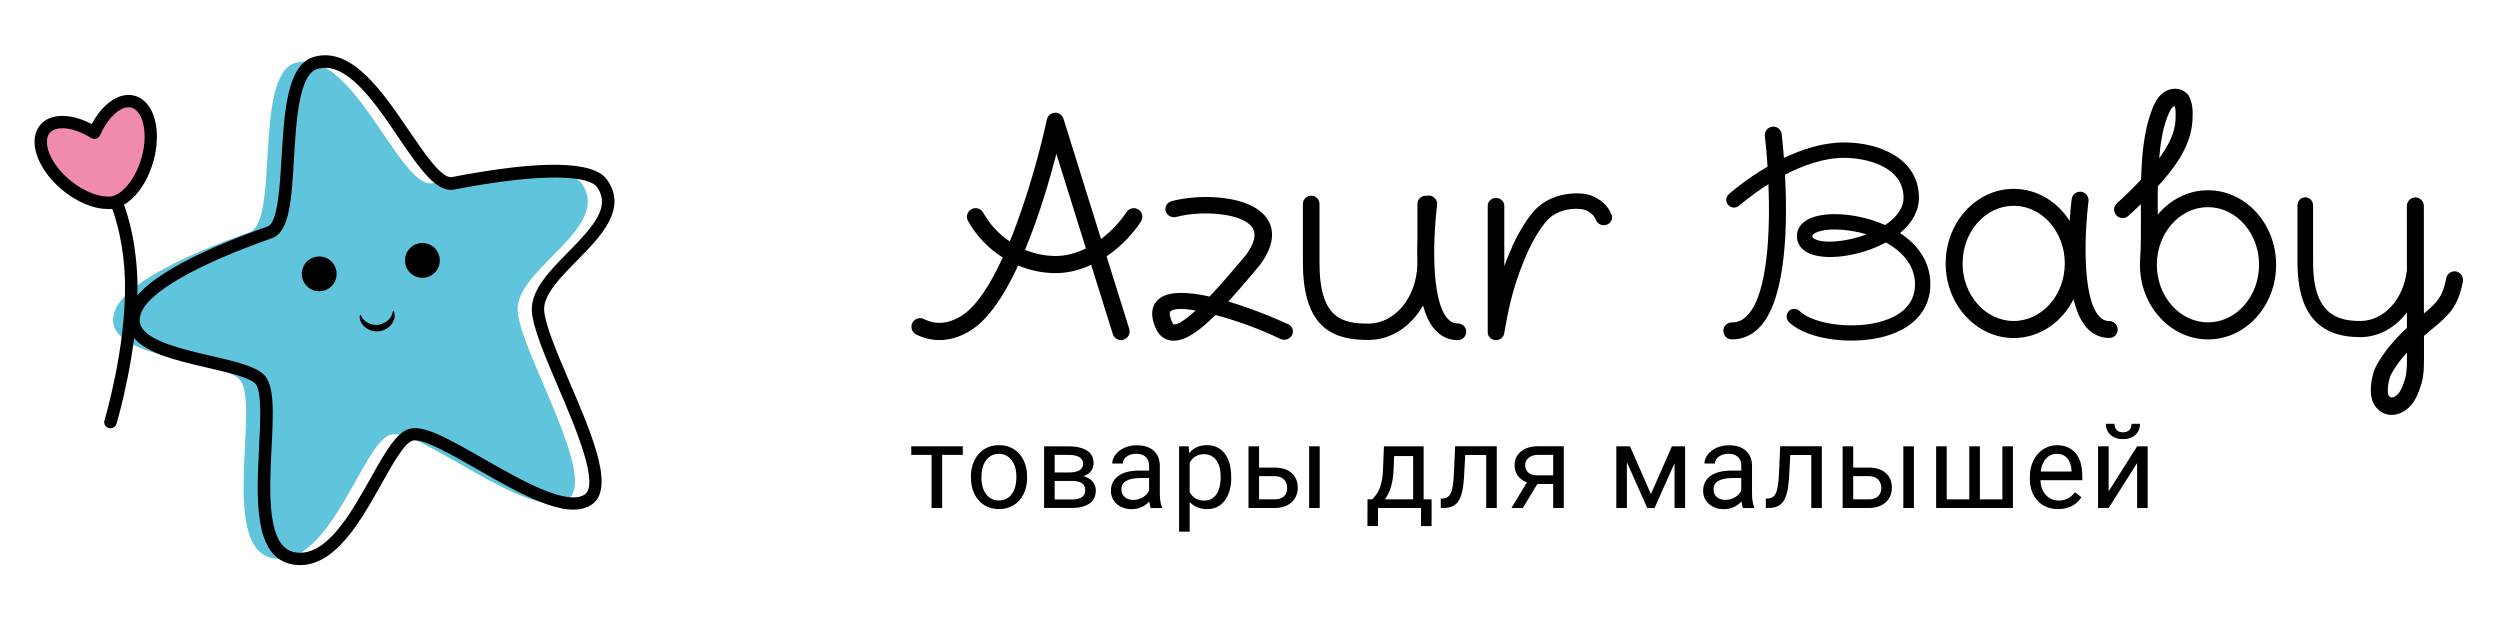
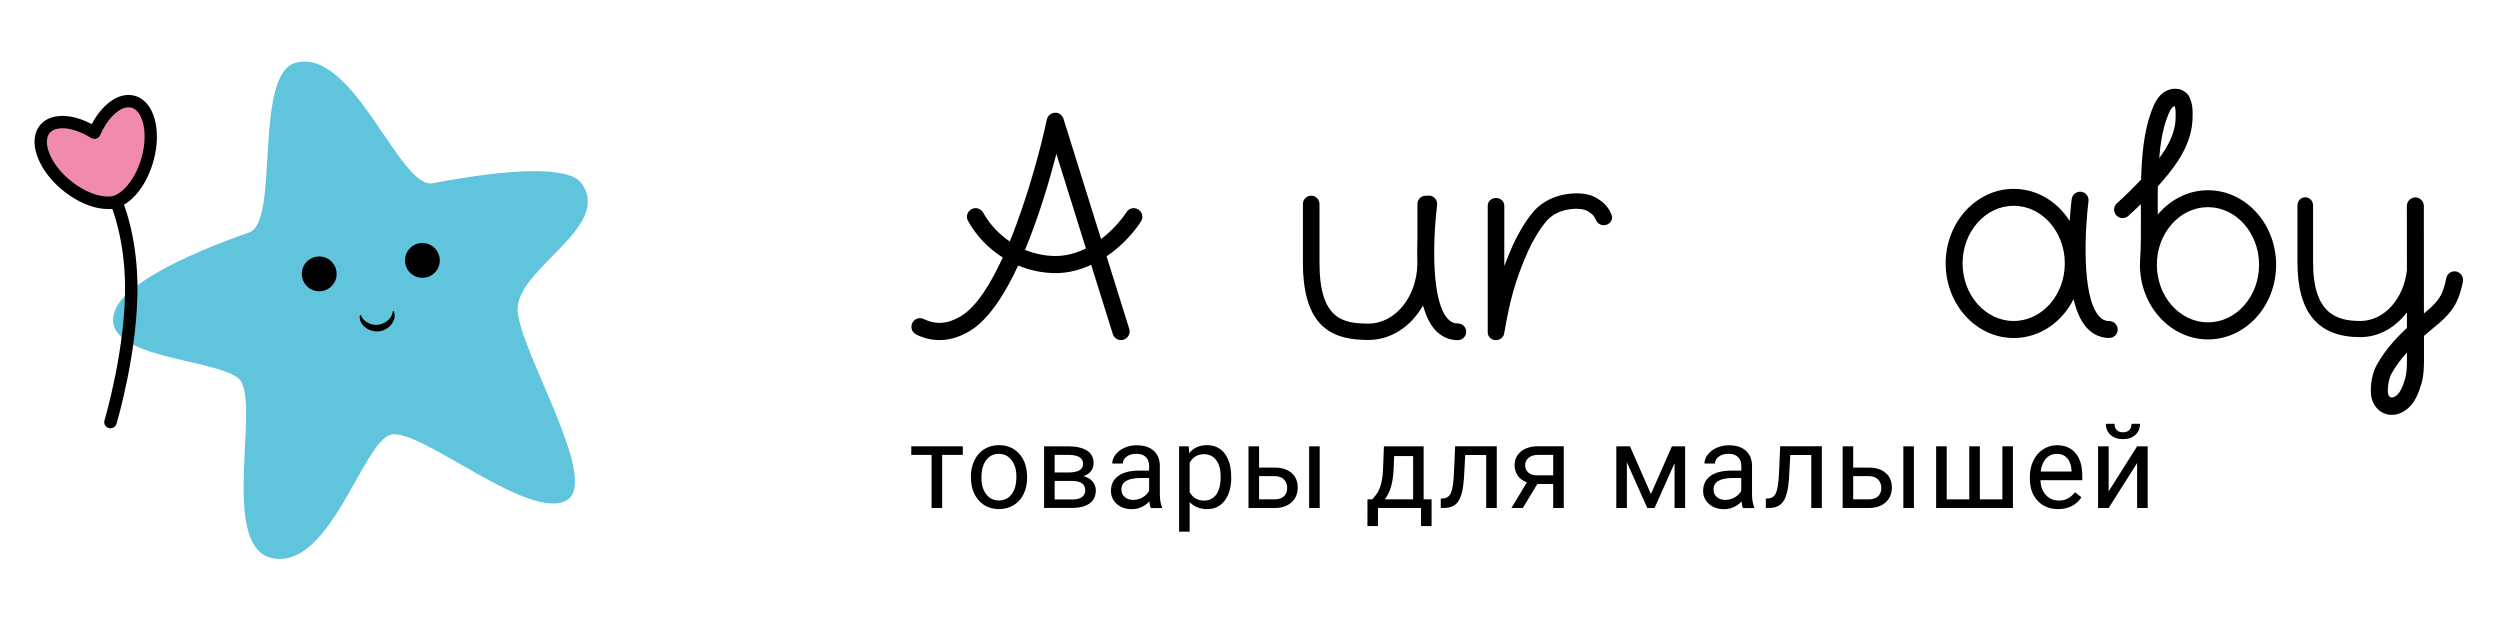
<svg xmlns="http://www.w3.org/2000/svg" width="362" height="90" viewBox="0 0 362 90" fill="none">
  <path d="M139.423 65.867H136.423V73.557H134.893V65.867H131.953V64.627H139.413V65.867H139.423Z" fill="black" />
  <path d="M140.583 69.007C140.583 68.137 140.753 67.347 141.103 66.647C141.443 65.947 141.923 65.407 142.543 65.027C143.153 64.647 143.853 64.457 144.643 64.457C145.863 64.457 146.843 64.877 147.593 65.717C148.343 66.557 148.723 67.677 148.723 69.077V69.187C148.723 70.057 148.553 70.837 148.223 71.527C147.893 72.217 147.413 72.757 146.793 73.137C146.173 73.527 145.463 73.717 144.663 73.717C143.453 73.717 142.473 73.297 141.723 72.457C140.973 71.617 140.593 70.497 140.593 69.117V69.007H140.583ZM142.113 69.187C142.113 70.177 142.343 70.967 142.803 71.567C143.263 72.167 143.873 72.467 144.643 72.467C145.423 72.467 146.033 72.167 146.493 71.557C146.953 70.947 147.173 70.097 147.173 69.007C147.173 68.027 146.943 67.237 146.473 66.627C146.003 66.017 145.393 65.717 144.623 65.717C143.873 65.717 143.263 66.017 142.803 66.617C142.343 67.217 142.113 68.077 142.113 69.187Z" fill="black" />
  <path d="M151.183 73.557V64.627H154.663C155.853 64.627 156.763 64.837 157.403 65.247C158.043 65.657 158.353 66.267 158.353 67.077C158.353 67.487 158.233 67.867 157.983 68.197C157.733 68.527 157.373 68.787 156.883 68.957C157.423 69.087 157.853 69.327 158.183 69.697C158.513 70.067 158.673 70.507 158.673 71.017C158.673 71.837 158.373 72.467 157.773 72.897C157.173 73.327 156.323 73.547 155.223 73.547H151.183V73.557ZM152.713 68.417H154.683C156.113 68.417 156.833 67.997 156.833 67.167C156.833 66.327 156.153 65.897 154.803 65.867H152.713V68.417ZM152.713 69.637V72.327H155.243C155.883 72.327 156.363 72.207 156.673 71.977C156.993 71.737 157.143 71.407 157.143 70.977C157.143 70.087 156.493 69.637 155.183 69.637H152.713Z" fill="black" />
  <path d="M166.633 73.557C166.543 73.377 166.473 73.067 166.423 72.617C165.713 73.357 164.863 73.727 163.883 73.727C163.003 73.727 162.283 73.477 161.713 72.977C161.153 72.477 160.863 71.847 160.863 71.087C160.863 70.157 161.213 69.437 161.923 68.917C162.633 68.407 163.623 68.147 164.903 68.147H166.393V67.447C166.393 66.917 166.233 66.487 165.913 66.177C165.593 65.857 165.123 65.707 164.503 65.707C163.963 65.707 163.503 65.847 163.133 66.117C162.763 66.387 162.583 66.727 162.583 67.117H161.053C161.053 66.667 161.213 66.237 161.533 65.827C161.853 65.407 162.273 65.087 162.823 64.837C163.363 64.597 163.963 64.477 164.613 64.477C165.643 64.477 166.453 64.737 167.033 65.247C167.613 65.757 167.923 66.467 167.943 67.367V71.477C167.943 72.297 168.053 72.947 168.253 73.437V73.567H166.633V73.557ZM164.103 72.387C164.583 72.387 165.033 72.267 165.463 72.017C165.893 71.767 166.203 71.447 166.393 71.047V69.217H165.193C163.323 69.217 162.383 69.767 162.383 70.857C162.383 71.337 162.543 71.707 162.863 71.977C163.193 72.257 163.603 72.387 164.103 72.387Z" fill="black" />
  <path d="M178.283 69.187C178.283 70.547 177.973 71.637 177.353 72.467C176.733 73.297 175.893 73.717 174.823 73.717C173.743 73.717 172.883 73.377 172.263 72.687V76.987H170.733V64.627H172.123L172.193 65.617C172.813 64.847 173.683 64.457 174.783 64.457C175.853 64.457 176.703 64.857 177.333 65.667C177.953 66.477 178.273 67.597 178.273 69.047V69.187H178.283ZM176.753 69.017C176.753 68.007 176.543 67.217 176.113 66.637C175.683 66.057 175.093 65.767 174.343 65.767C173.423 65.767 172.723 66.177 172.263 66.997V71.267C172.723 72.077 173.423 72.487 174.363 72.487C175.093 72.487 175.673 72.197 176.113 71.617C176.533 71.027 176.753 70.157 176.753 69.017Z" fill="black" />
  <path d="M182.313 67.707H184.633C185.643 67.717 186.443 67.977 187.033 68.497C187.623 69.017 187.913 69.717 187.913 70.597C187.913 71.487 187.613 72.207 187.003 72.747C186.403 73.287 185.583 73.557 184.563 73.557H180.783V64.627H182.313V67.707ZM182.313 68.947V72.307H184.583C185.153 72.307 185.593 72.157 185.913 71.867C186.233 71.577 186.383 71.167 186.383 70.657C186.383 70.157 186.233 69.757 185.923 69.437C185.613 69.117 185.193 68.957 184.643 68.947H182.313ZM191.093 73.557H189.563V64.627H191.093V73.557Z" fill="black" />
  <path d="M198.713 72.307L199.243 71.657C199.833 70.887 200.173 69.727 200.253 68.187L200.393 64.627H206.143V72.307H207.293V76.177H205.763V73.557H199.533V76.177H198.003L198.013 72.307H198.713ZM200.523 72.307H204.623V66.037H201.873L201.783 68.167C201.693 69.947 201.273 71.327 200.523 72.307Z" fill="black" />
  <path d="M216.733 64.627V73.557H215.203V65.887H212.163L211.983 69.227C211.883 70.757 211.623 71.857 211.213 72.517C210.793 73.177 210.143 73.517 209.233 73.547H208.623V72.197L209.063 72.167C209.563 72.107 209.913 71.827 210.123 71.307C210.333 70.787 210.473 69.837 210.533 68.437L210.703 64.617H216.733V64.627Z" fill="black" />
  <path d="M226.433 64.627V73.557H224.903V70.087H222.603L220.503 73.557H218.853L221.093 69.847C220.523 69.637 220.083 69.317 219.773 68.877C219.463 68.437 219.313 67.927 219.313 67.347C219.313 66.537 219.623 65.877 220.233 65.377C220.843 64.877 221.663 64.627 222.683 64.617H226.433V64.627ZM220.843 67.367C220.843 67.797 220.993 68.157 221.293 68.417C221.593 68.687 221.983 68.817 222.473 68.827H224.903V65.867H222.703C222.133 65.867 221.683 66.007 221.353 66.287C221.013 66.557 220.843 66.917 220.843 67.367Z" fill="black" />
  <path d="M239.053 71.537L242.093 64.627H244.003V73.557H242.473V67.067L239.583 73.557H238.523L235.573 66.927V73.557H234.043V64.627H236.023L239.053 71.537Z" fill="black" />
  <path d="M252.383 73.557C252.293 73.377 252.223 73.067 252.173 72.617C251.463 73.357 250.613 73.727 249.633 73.727C248.753 73.727 248.033 73.477 247.463 72.977C246.903 72.477 246.613 71.847 246.613 71.087C246.613 70.157 246.963 69.437 247.673 68.917C248.383 68.407 249.373 68.147 250.653 68.147H252.143V67.447C252.143 66.917 251.983 66.487 251.663 66.177C251.343 65.857 250.873 65.707 250.253 65.707C249.713 65.707 249.253 65.847 248.883 66.117C248.513 66.387 248.333 66.727 248.333 67.117H246.803C246.803 66.667 246.963 66.237 247.283 65.827C247.603 65.407 248.023 65.087 248.573 64.837C249.113 64.597 249.713 64.477 250.363 64.477C251.393 64.477 252.203 64.737 252.783 65.247C253.363 65.757 253.673 66.467 253.693 67.367V71.477C253.693 72.297 253.803 72.947 254.003 73.437V73.567H252.383V73.557ZM249.843 72.387C250.323 72.387 250.773 72.267 251.203 72.017C251.633 71.767 251.943 71.447 252.133 71.047V69.217H250.933C249.063 69.217 248.123 69.767 248.123 70.857C248.123 71.337 248.283 71.707 248.603 71.977C248.933 72.257 249.343 72.387 249.843 72.387Z" fill="black" />
  <path d="M263.803 64.627V73.557H262.273V65.887H259.233L259.053 69.227C258.953 70.757 258.693 71.857 258.283 72.517C257.863 73.177 257.213 73.517 256.303 73.547H255.693V72.197L256.133 72.167C256.633 72.107 256.983 71.827 257.193 71.307C257.403 70.787 257.543 69.837 257.603 68.437L257.773 64.617H263.803V64.627Z" fill="black" />
  <path d="M268.343 67.707H270.663C271.673 67.717 272.473 67.977 273.063 68.497C273.653 69.017 273.943 69.717 273.943 70.597C273.943 71.487 273.643 72.207 273.033 72.747C272.433 73.287 271.613 73.557 270.593 73.557H266.813V64.627H268.343V67.707ZM268.343 68.947V72.307H270.613C271.183 72.307 271.623 72.157 271.943 71.867C272.253 71.577 272.413 71.167 272.413 70.657C272.413 70.157 272.263 69.757 271.953 69.437C271.643 69.117 271.223 68.957 270.673 68.947H268.343ZM277.133 73.557H275.603V64.627H277.133V73.557Z" fill="black" />
  <path d="M281.883 64.627V72.307H285.153V64.627H286.683V72.307H289.943V64.627H291.473V73.557H280.353V64.627H281.883Z" fill="black" />
  <path d="M298.013 73.717C296.803 73.717 295.813 73.317 295.063 72.527C294.313 71.737 293.923 70.667 293.923 69.337V69.057C293.923 68.167 294.093 67.377 294.433 66.687C294.773 65.987 295.243 65.447 295.853 65.057C296.463 64.667 297.123 64.467 297.833 64.467C298.993 64.467 299.893 64.847 300.543 65.617C301.193 66.387 301.513 67.477 301.513 68.897V69.537H295.463C295.483 70.417 295.743 71.127 296.233 71.667C296.723 72.207 297.353 72.477 298.113 72.477C298.653 72.477 299.113 72.367 299.483 72.147C299.853 71.927 300.183 71.637 300.463 71.277L301.393 72.007C300.633 73.147 299.503 73.717 298.013 73.717ZM297.823 65.717C297.203 65.717 296.693 65.937 296.273 66.387C295.853 66.837 295.593 67.467 295.493 68.277H299.963V68.157C299.923 67.377 299.713 66.777 299.333 66.357C298.963 65.927 298.463 65.717 297.823 65.717Z" fill="black" />
  <path d="M309.453 64.627H310.983V73.557H309.453V67.047L305.333 73.557H303.803V64.627H305.333V71.147L309.453 64.627ZM309.873 61.367C309.873 62.037 309.643 62.567 309.193 62.977C308.743 63.387 308.143 63.587 307.403 63.587C306.663 63.587 306.073 63.387 305.613 62.977C305.153 62.567 304.933 62.037 304.933 61.367H306.183C306.183 61.757 306.293 62.057 306.493 62.267C306.703 62.487 307.003 62.597 307.413 62.597C307.803 62.597 308.103 62.487 308.313 62.277C308.533 62.067 308.643 61.757 308.643 61.367H309.873Z" fill="black" />
  <path d="M319.713 27.547C316.833 27.547 314.243 28.917 312.443 31.077C312.433 29.737 312.433 28.357 312.453 26.977C312.703 26.707 312.943 26.427 313.183 26.157C315.133 23.897 317.393 20.847 317.483 17.117C317.513 16.137 317.533 15.027 316.973 13.947C316.913 13.827 316.713 13.447 315.983 13.067C315.413 12.757 314.583 12.877 314.573 12.877C312.603 13.177 311.883 15.127 311.463 16.287C310.453 19.037 310.123 22.497 310.033 25.997C308.913 27.197 307.743 28.347 306.533 29.427C306.023 29.877 305.983 30.657 306.433 31.167C306.883 31.677 307.663 31.717 308.173 31.267C308.793 30.717 309.403 30.147 309.993 29.557C309.993 30.097 309.993 30.637 310.003 31.157C310.013 33.587 310.023 35.877 309.873 37.837C309.873 37.877 309.883 37.917 309.883 37.957C309.883 38.087 309.863 38.217 309.863 38.347C309.863 44.297 314.283 49.147 319.723 49.147C325.163 49.147 329.583 44.307 329.583 38.347C329.583 32.387 325.153 27.547 319.713 27.547ZM313.763 17.127C314.083 16.247 314.393 15.507 314.903 15.347C315.053 15.817 315.043 16.417 315.023 17.187C314.973 19.277 313.893 21.237 312.653 22.907C312.823 20.767 313.153 18.777 313.763 17.127ZM319.713 46.677C315.633 46.677 312.313 42.937 312.313 38.337C312.313 33.737 315.633 29.997 319.713 29.997C323.793 29.997 327.113 33.737 327.113 38.337C327.113 42.937 323.803 46.677 319.713 46.677Z" fill="black" />
  <path d="M355.663 39.307C355.003 39.177 354.343 39.607 354.213 40.297C353.873 42.017 353.443 42.987 352.623 43.877C352.133 44.417 351.573 44.907 350.983 45.397L350.973 29.847C350.973 29.307 350.643 28.857 350.193 28.677C350.053 28.617 349.903 28.577 349.743 28.577C349.583 28.577 349.433 28.617 349.293 28.677C348.833 28.867 348.513 29.317 348.513 29.847L348.523 39.087C348.083 43.247 345.243 46.477 341.773 46.477C338.393 46.477 334.933 45.467 334.933 37.997V29.737C334.933 29.087 334.423 28.567 333.803 28.567C333.173 28.567 332.673 29.087 332.673 29.737V37.997C332.673 45.277 335.653 48.817 341.773 48.817C344.453 48.817 346.853 47.427 348.523 45.227V47.487C346.583 49.287 345.183 50.997 344.163 52.827C343.453 54.087 343.223 55.837 343.313 57.007C343.403 58.247 344.053 59.277 345.043 59.777C345.453 59.977 345.883 60.077 346.333 60.077C346.993 60.077 347.673 59.857 348.303 59.417C349.653 58.477 350.183 56.987 350.623 55.547C350.963 54.407 350.993 53.197 350.993 52.047V48.637C351.323 48.357 351.653 48.077 351.993 47.797C352.813 47.127 353.663 46.427 354.423 45.597C355.563 44.357 356.193 42.957 356.633 40.787C356.753 40.117 356.323 39.447 355.663 39.307ZM348.263 54.807C347.943 55.867 347.603 56.857 346.923 57.327C346.613 57.547 346.323 57.607 346.113 57.507C345.913 57.407 345.783 57.157 345.763 56.827C345.703 55.927 345.933 54.757 346.293 54.097C346.873 53.067 347.603 52.057 348.523 51.037V52.067C348.523 53.007 348.503 53.997 348.263 54.807Z" fill="black" />
-   <path d="M275.123 33.747C276.923 32.257 277.883 30.467 277.863 28.567C277.803 23.087 272.373 20.627 267.013 20.627C263.963 20.627 260.943 21.617 258.313 22.867C258.163 20.927 258.013 19.627 257.993 19.417C257.913 18.737 257.303 18.257 256.623 18.347C255.953 18.427 255.463 19.037 255.553 19.717C255.693 20.847 255.833 22.377 255.943 24.127C252.723 26.007 250.503 27.957 250.333 28.117C249.873 28.527 249.833 29.227 250.253 29.687C250.663 30.147 251.363 30.187 251.823 29.777C251.863 29.747 253.553 28.257 256.073 26.667C256.343 33.537 255.973 42.347 253.133 45.557C252.463 46.317 251.693 46.687 250.773 46.687C250.093 46.687 249.543 47.237 249.543 47.917C249.543 48.597 250.093 49.147 250.773 49.147C252.403 49.147 253.823 48.487 254.973 47.187C258.733 42.947 258.833 32.117 258.473 25.297C261.033 23.967 264.053 22.857 267.013 22.857C270.193 22.857 275.583 24.067 275.633 28.597C275.653 30.357 274.303 31.697 272.963 32.587C270.553 31.517 267.873 30.997 265.603 31.007C262.213 31.027 260.193 32.217 260.193 34.197C260.193 35.167 260.703 35.997 261.623 36.517C263.973 37.867 269.203 37.197 273.073 35.107C275.473 36.427 277.263 38.437 277.293 41.097C277.313 43.397 276.083 45.087 273.623 46.127C269.303 47.947 262.623 47.057 260.593 45.047C260.163 44.617 259.453 44.617 259.023 45.047C258.593 45.487 258.593 46.187 259.023 46.617C260.773 48.357 264.423 49.317 268.093 49.317C270.363 49.317 272.643 48.947 274.483 48.167C277.763 46.787 279.553 44.267 279.513 41.067C279.483 37.827 277.643 35.397 275.123 33.747ZM262.733 34.587C262.423 34.407 262.423 34.277 262.423 34.197C262.423 33.797 263.533 33.237 265.623 33.227C265.643 33.227 265.663 33.227 265.683 33.227C267.123 33.227 268.733 33.467 270.273 33.937C267.293 35.067 263.983 35.297 262.733 34.587Z" fill="black" />
  <path d="M305.413 46.487C304.833 46.487 304.363 46.257 303.933 45.777C301.313 42.807 301.953 32.757 302.413 29.137C302.503 28.467 302.023 27.847 301.353 27.767C300.683 27.687 300.073 28.157 299.983 28.827C299.933 29.207 299.793 30.387 299.683 31.987C297.903 29.187 294.943 27.347 291.593 27.347C286.153 27.347 281.733 32.187 281.733 38.147C281.733 44.097 286.153 48.947 291.593 48.947C295.323 48.947 298.573 46.667 300.253 43.317C300.643 44.957 301.233 46.407 302.103 47.397C302.993 48.407 304.143 48.937 305.423 48.937C306.103 48.937 306.643 48.387 306.643 47.717C306.643 47.037 306.093 46.487 305.413 46.487ZM291.583 46.477C287.503 46.477 284.183 42.737 284.183 38.137C284.183 33.537 287.503 29.797 291.583 29.797C295.663 29.797 298.983 33.537 298.983 38.137C298.983 42.737 295.673 46.477 291.583 46.477Z" fill="black" />
  <path d="M211.093 46.837C210.513 46.837 210.043 46.617 209.613 46.137C206.993 43.197 207.633 33.267 208.093 29.687C208.183 29.027 207.703 28.417 207.033 28.327C206.863 28.307 206.703 28.317 206.543 28.357C206.513 28.357 206.483 28.337 206.443 28.337C205.783 28.337 205.243 28.867 205.243 29.527V34.497C205.203 35.637 205.193 36.887 205.233 38.167C205.183 42.967 202.033 46.857 198.153 46.857C194.413 46.857 191.063 46.187 191.063 38.067V29.527C191.063 28.867 190.523 28.337 189.863 28.337C189.203 28.337 188.663 28.867 188.663 29.527V38.067C188.663 47.907 193.463 49.227 198.153 49.227C201.443 49.227 204.353 47.237 206.053 44.237C206.443 45.637 206.993 46.857 207.763 47.727C208.653 48.727 209.803 49.257 211.083 49.257C211.763 49.257 212.303 48.717 212.303 48.047C212.323 47.387 211.773 46.837 211.093 46.837Z" fill="black" />
-   <path d="M186.553 46.957C186.473 46.917 182.343 44.987 177.873 43.657C178.873 42.557 179.943 41.327 181.093 39.957C181.603 39.357 182.013 38.857 182.373 38.457C184.943 35.037 184.323 32.777 183.353 31.487C180.913 28.237 173.843 28.027 169.673 29.117C169.003 29.297 168.603 29.947 168.793 30.587C168.983 31.227 169.683 31.597 170.353 31.407C174.073 30.427 179.773 30.857 181.273 32.857C182.003 33.827 181.673 35.247 180.363 36.997C180.063 37.327 179.623 37.847 179.093 38.477C177.533 40.337 176.233 41.797 175.143 42.937C172.053 42.247 169.173 42.097 167.763 43.327C167.003 43.987 166.313 45.277 167.403 47.647C167.993 48.937 169.023 49.247 169.583 49.317C169.703 49.337 169.833 49.337 169.953 49.337C171.623 49.337 173.583 48.017 176.003 45.607C179.203 46.457 182.863 47.817 185.343 49.057C185.963 49.367 186.723 49.147 187.063 48.567C187.403 47.987 187.173 47.267 186.553 46.957ZM169.913 46.947C169.893 46.937 169.823 46.867 169.743 46.697C169.373 45.897 169.273 45.267 169.493 45.077C169.763 44.837 170.283 44.737 170.983 44.737C171.583 44.737 172.313 44.817 173.133 44.957C171.013 46.907 170.203 47.047 169.913 46.947Z" fill="black" />
  <path d="M231.153 28.657C230.313 28.167 229.223 27.947 227.903 28.007C225.523 28.107 223.463 29.027 222.093 30.587C220.823 32.037 219.593 34.287 219.083 35.447C218.593 36.537 218.183 37.557 217.823 38.527V29.797C217.823 29.177 217.283 28.667 216.623 28.667C215.963 28.667 215.423 29.167 215.423 29.797V48.127C215.423 48.717 215.903 49.207 216.523 49.247C216.553 49.247 216.593 49.247 216.623 49.247C217.203 49.247 217.713 48.847 217.803 48.297C218.603 43.697 219.323 40.737 221.293 36.297C221.853 35.047 222.963 33.107 223.943 31.997C225.133 30.637 226.813 30.287 228.003 30.237C228.803 30.207 229.473 30.317 229.873 30.557C230.483 30.917 230.823 31.207 231.113 31.897C231.353 32.477 232.053 32.767 232.673 32.527C233.293 32.297 233.593 31.647 233.343 31.067C232.803 29.757 231.963 29.127 231.153 28.657Z" fill="black" />
  <path d="M164.853 30.347C164.273 29.967 163.503 30.127 163.123 30.707C162.253 32.037 160.973 33.447 159.433 34.617L153.993 17.197C153.823 16.657 153.263 16.257 152.743 16.327C152.173 16.357 151.693 16.757 151.583 17.317C150.783 21.097 148.843 28.547 146.213 34.967C144.653 33.907 143.313 32.497 142.353 30.777C142.013 30.177 141.253 29.957 140.653 30.297C140.053 30.637 139.833 31.397 140.173 31.997C141.403 34.207 143.153 35.997 145.203 37.287C143.413 41.177 141.373 44.417 139.183 45.757C137.283 46.917 135.523 47.057 133.773 46.197C133.153 45.887 132.403 46.147 132.103 46.767C131.793 47.387 132.053 48.137 132.673 48.437C135.183 49.677 137.883 49.487 140.493 47.887C143.153 46.257 145.483 42.637 147.433 38.447C149.143 39.157 150.983 39.547 152.873 39.547C154.703 39.547 156.423 39.077 158.003 38.347L161.133 48.367C161.303 48.897 161.793 49.247 162.323 49.247C162.443 49.247 162.573 49.227 162.693 49.187C163.353 48.977 163.723 48.277 163.513 47.617L160.233 37.117C162.363 35.677 164.093 33.797 165.223 32.057C165.593 31.497 165.433 30.727 164.853 30.347ZM152.863 37.067C151.323 37.067 149.823 36.747 148.423 36.177C150.473 31.257 152.023 25.927 152.963 22.287L157.243 35.977C155.893 36.637 154.423 37.067 152.863 37.067Z" fill="black" />
  <path d="M62.633 26.537C57.833 27.367 51.143 6.787 42.803 9.097C36.673 10.787 40.503 32.007 36.133 33.627C26.033 37.187 17.983 41.307 16.633 44.997C14.083 51.937 31.093 51.837 34.543 54.797C37.993 57.757 31.423 79.567 39.663 80.867C47.903 82.157 52.483 64.127 56.563 62.947C60.643 61.777 76.573 75.557 82.053 72.447C86.953 69.667 75.353 51.057 74.953 45.007C74.553 38.957 88.793 32.927 84.203 26.537C82.393 24.027 73.873 24.377 62.593 26.547" fill="#60C4DC" />
  <path d="M19.973 14.717C18.003 13.397 15.213 15.257 13.633 18.877C10.303 16.777 6.953 16.797 6.073 18.997C5.163 21.267 7.203 24.967 10.633 27.277C12.353 28.427 14.093 29.017 15.523 29.027C16.043 29.077 16.583 28.967 17.123 28.707C17.273 28.637 17.423 28.567 17.553 28.477C18.813 27.707 20.023 26.187 20.853 24.137C22.403 20.297 22.003 16.087 19.973 14.717Z" fill="#F08BAF" />
-   <path d="M43.463 81.827C43.143 81.827 42.813 81.797 42.473 81.747C36.703 80.847 37.133 72.277 37.513 64.727C37.713 60.807 37.933 56.367 36.903 55.477C35.863 54.587 32.953 53.917 30.133 53.267C25.353 52.167 20.423 51.027 18.883 48.177C18.313 47.127 18.263 45.957 18.733 44.687C20.423 40.087 30.573 35.677 38.783 32.777C40.213 32.247 40.523 27.007 40.773 22.797C41.163 16.167 41.563 9.307 45.513 8.217C50.913 6.727 55.333 13.197 59.213 18.907C61.423 22.157 63.913 25.827 65.393 25.647C78.353 23.147 85.923 23.267 87.883 25.997C90.933 30.237 87.003 34.217 83.543 37.737C81.133 40.187 78.653 42.707 78.793 44.927C78.933 47.047 80.633 51.027 82.433 55.237C85.913 63.387 89.203 71.077 85.443 73.217C81.863 75.247 75.363 71.537 69.083 67.937C65.363 65.807 61.133 63.407 59.763 63.797C58.553 64.147 56.863 67.157 55.233 70.077C52.273 75.357 48.643 81.827 43.463 81.827ZM47.063 9.817C46.703 9.817 46.353 9.867 45.993 9.967C43.283 10.717 42.893 17.477 42.573 22.917C42.223 28.847 41.953 33.527 39.403 34.477C28.453 38.337 21.543 42.287 20.433 45.317C20.153 46.087 20.163 46.747 20.473 47.337C21.623 49.467 26.573 50.607 30.543 51.527C33.853 52.287 36.713 52.957 38.083 54.127C39.793 55.587 39.583 59.667 39.323 64.837C38.993 71.297 38.593 79.337 42.763 79.987C47.253 80.687 50.803 74.337 53.673 69.227C55.733 65.547 57.363 62.647 59.273 62.097C61.293 61.517 64.653 63.357 69.983 66.407C75.283 69.437 81.883 73.207 84.563 71.677C86.923 70.337 83.383 62.037 80.793 55.977C78.933 51.617 77.173 47.507 77.013 45.077C76.813 42.047 79.593 39.227 82.273 36.507C86.093 32.627 88.443 29.877 86.433 27.077C85.333 25.547 79.333 24.837 65.793 27.437C65.773 27.437 65.753 27.447 65.743 27.447C65.733 27.447 65.723 27.447 65.713 27.457C65.703 27.457 65.693 27.457 65.683 27.467C63.123 27.847 60.733 24.367 57.743 19.967C54.493 15.157 50.853 9.817 47.063 9.817Z" fill="black" />
  <path d="M57.033 45.097C57.023 45.067 56.993 45.047 56.963 45.037C56.913 45.027 56.873 45.057 56.863 45.107C56.863 45.107 56.863 45.137 56.853 45.187C56.843 45.237 56.833 45.327 56.813 45.397C56.763 45.557 56.673 45.797 56.493 46.027C56.413 46.147 56.303 46.257 56.183 46.367C56.063 46.477 55.933 46.577 55.773 46.667C55.623 46.757 55.463 46.837 55.293 46.897C55.213 46.927 55.123 46.957 55.033 46.977C54.993 46.987 54.943 46.997 54.903 47.007L54.773 47.027C54.673 47.037 54.543 47.047 54.483 47.047C54.413 47.047 54.323 47.047 54.233 47.037C54.053 47.017 53.883 46.987 53.713 46.927C53.543 46.877 53.393 46.807 53.243 46.727C53.103 46.647 52.973 46.567 52.863 46.477C52.643 46.297 52.493 46.097 52.403 45.937C52.353 45.857 52.333 45.797 52.313 45.747C52.293 45.697 52.273 45.657 52.273 45.657C52.263 45.627 52.233 45.607 52.203 45.607C52.153 45.597 52.103 45.637 52.103 45.687C52.103 45.687 52.103 45.717 52.093 45.777C52.093 45.837 52.073 45.917 52.093 46.027C52.103 46.247 52.183 46.567 52.403 46.877C52.613 47.197 52.953 47.507 53.393 47.717C53.613 47.827 53.853 47.897 54.103 47.947C54.233 47.967 54.363 47.987 54.503 47.987C54.663 47.997 54.743 47.977 54.863 47.977H54.903L55.083 47.947C55.153 47.937 55.213 47.917 55.273 47.897C55.403 47.867 55.523 47.817 55.643 47.767C55.873 47.667 56.093 47.527 56.273 47.377C56.653 47.077 56.903 46.687 57.033 46.327C57.103 46.147 57.133 45.977 57.143 45.817C57.153 45.667 57.143 45.527 57.123 45.417C57.113 45.297 57.073 45.237 57.063 45.187C57.043 45.127 57.033 45.097 57.033 45.097Z" fill="black" />
  <path d="M61.163 40.227C62.555 40.227 63.683 39.099 63.683 37.707C63.683 36.315 62.555 35.187 61.163 35.187C59.771 35.187 58.643 36.315 58.643 37.707C58.643 39.099 59.771 40.227 61.163 40.227Z" fill="black" />
  <path d="M46.223 42.177C47.615 42.177 48.743 41.049 48.743 39.657C48.743 38.265 47.615 37.137 46.223 37.137C44.831 37.137 43.703 38.265 43.703 39.657C43.703 41.049 44.831 42.177 46.223 42.177Z" fill="black" />
  <path d="M15.803 30.277C15.693 30.277 15.583 30.267 15.473 30.257C13.893 30.247 11.973 29.577 10.173 28.367C6.343 25.797 4.193 21.687 5.283 19.007C5.673 18.037 6.433 17.337 7.483 17.007C9.063 16.497 11.183 16.857 13.283 17.967C14.393 15.867 15.943 14.377 17.543 13.907C18.603 13.597 19.633 13.737 20.503 14.327C22.903 15.937 23.433 20.547 21.713 24.817C20.843 26.977 19.543 28.677 18.053 29.587C17.903 29.687 17.713 29.787 17.513 29.877C16.953 30.137 16.373 30.277 15.803 30.277ZM9.043 18.567C8.673 18.567 8.333 18.617 8.033 18.707C7.493 18.877 7.133 19.197 6.943 19.677C6.273 21.337 7.813 24.617 11.173 26.867C12.673 27.867 14.273 28.447 15.563 28.457C15.993 28.497 16.373 28.417 16.773 28.227C16.903 28.167 17.003 28.117 17.093 28.057C18.263 27.337 19.333 25.917 20.053 24.137C21.563 20.387 20.993 16.807 19.513 15.807C19.083 15.517 18.603 15.457 18.053 15.617C16.753 15.997 15.393 17.517 14.493 19.577C14.393 19.817 14.183 19.997 13.933 20.077C13.683 20.157 13.413 20.117 13.193 19.977C11.733 19.067 10.243 18.567 9.043 18.567Z" fill="black" />
  <path d="M15.993 62.017C15.903 62.017 15.823 62.007 15.733 61.977C15.253 61.837 14.983 61.337 15.133 60.857C15.163 60.757 18.243 50.397 18.103 41.117C18.003 34.327 16.123 29.897 16.103 29.847C15.903 29.387 16.113 28.857 16.573 28.667C17.033 28.467 17.553 28.677 17.753 29.137C17.833 29.327 19.793 33.917 19.903 41.097C20.043 50.657 16.993 60.947 16.863 61.377C16.743 61.757 16.383 62.017 15.993 62.017Z" fill="black" />
</svg>